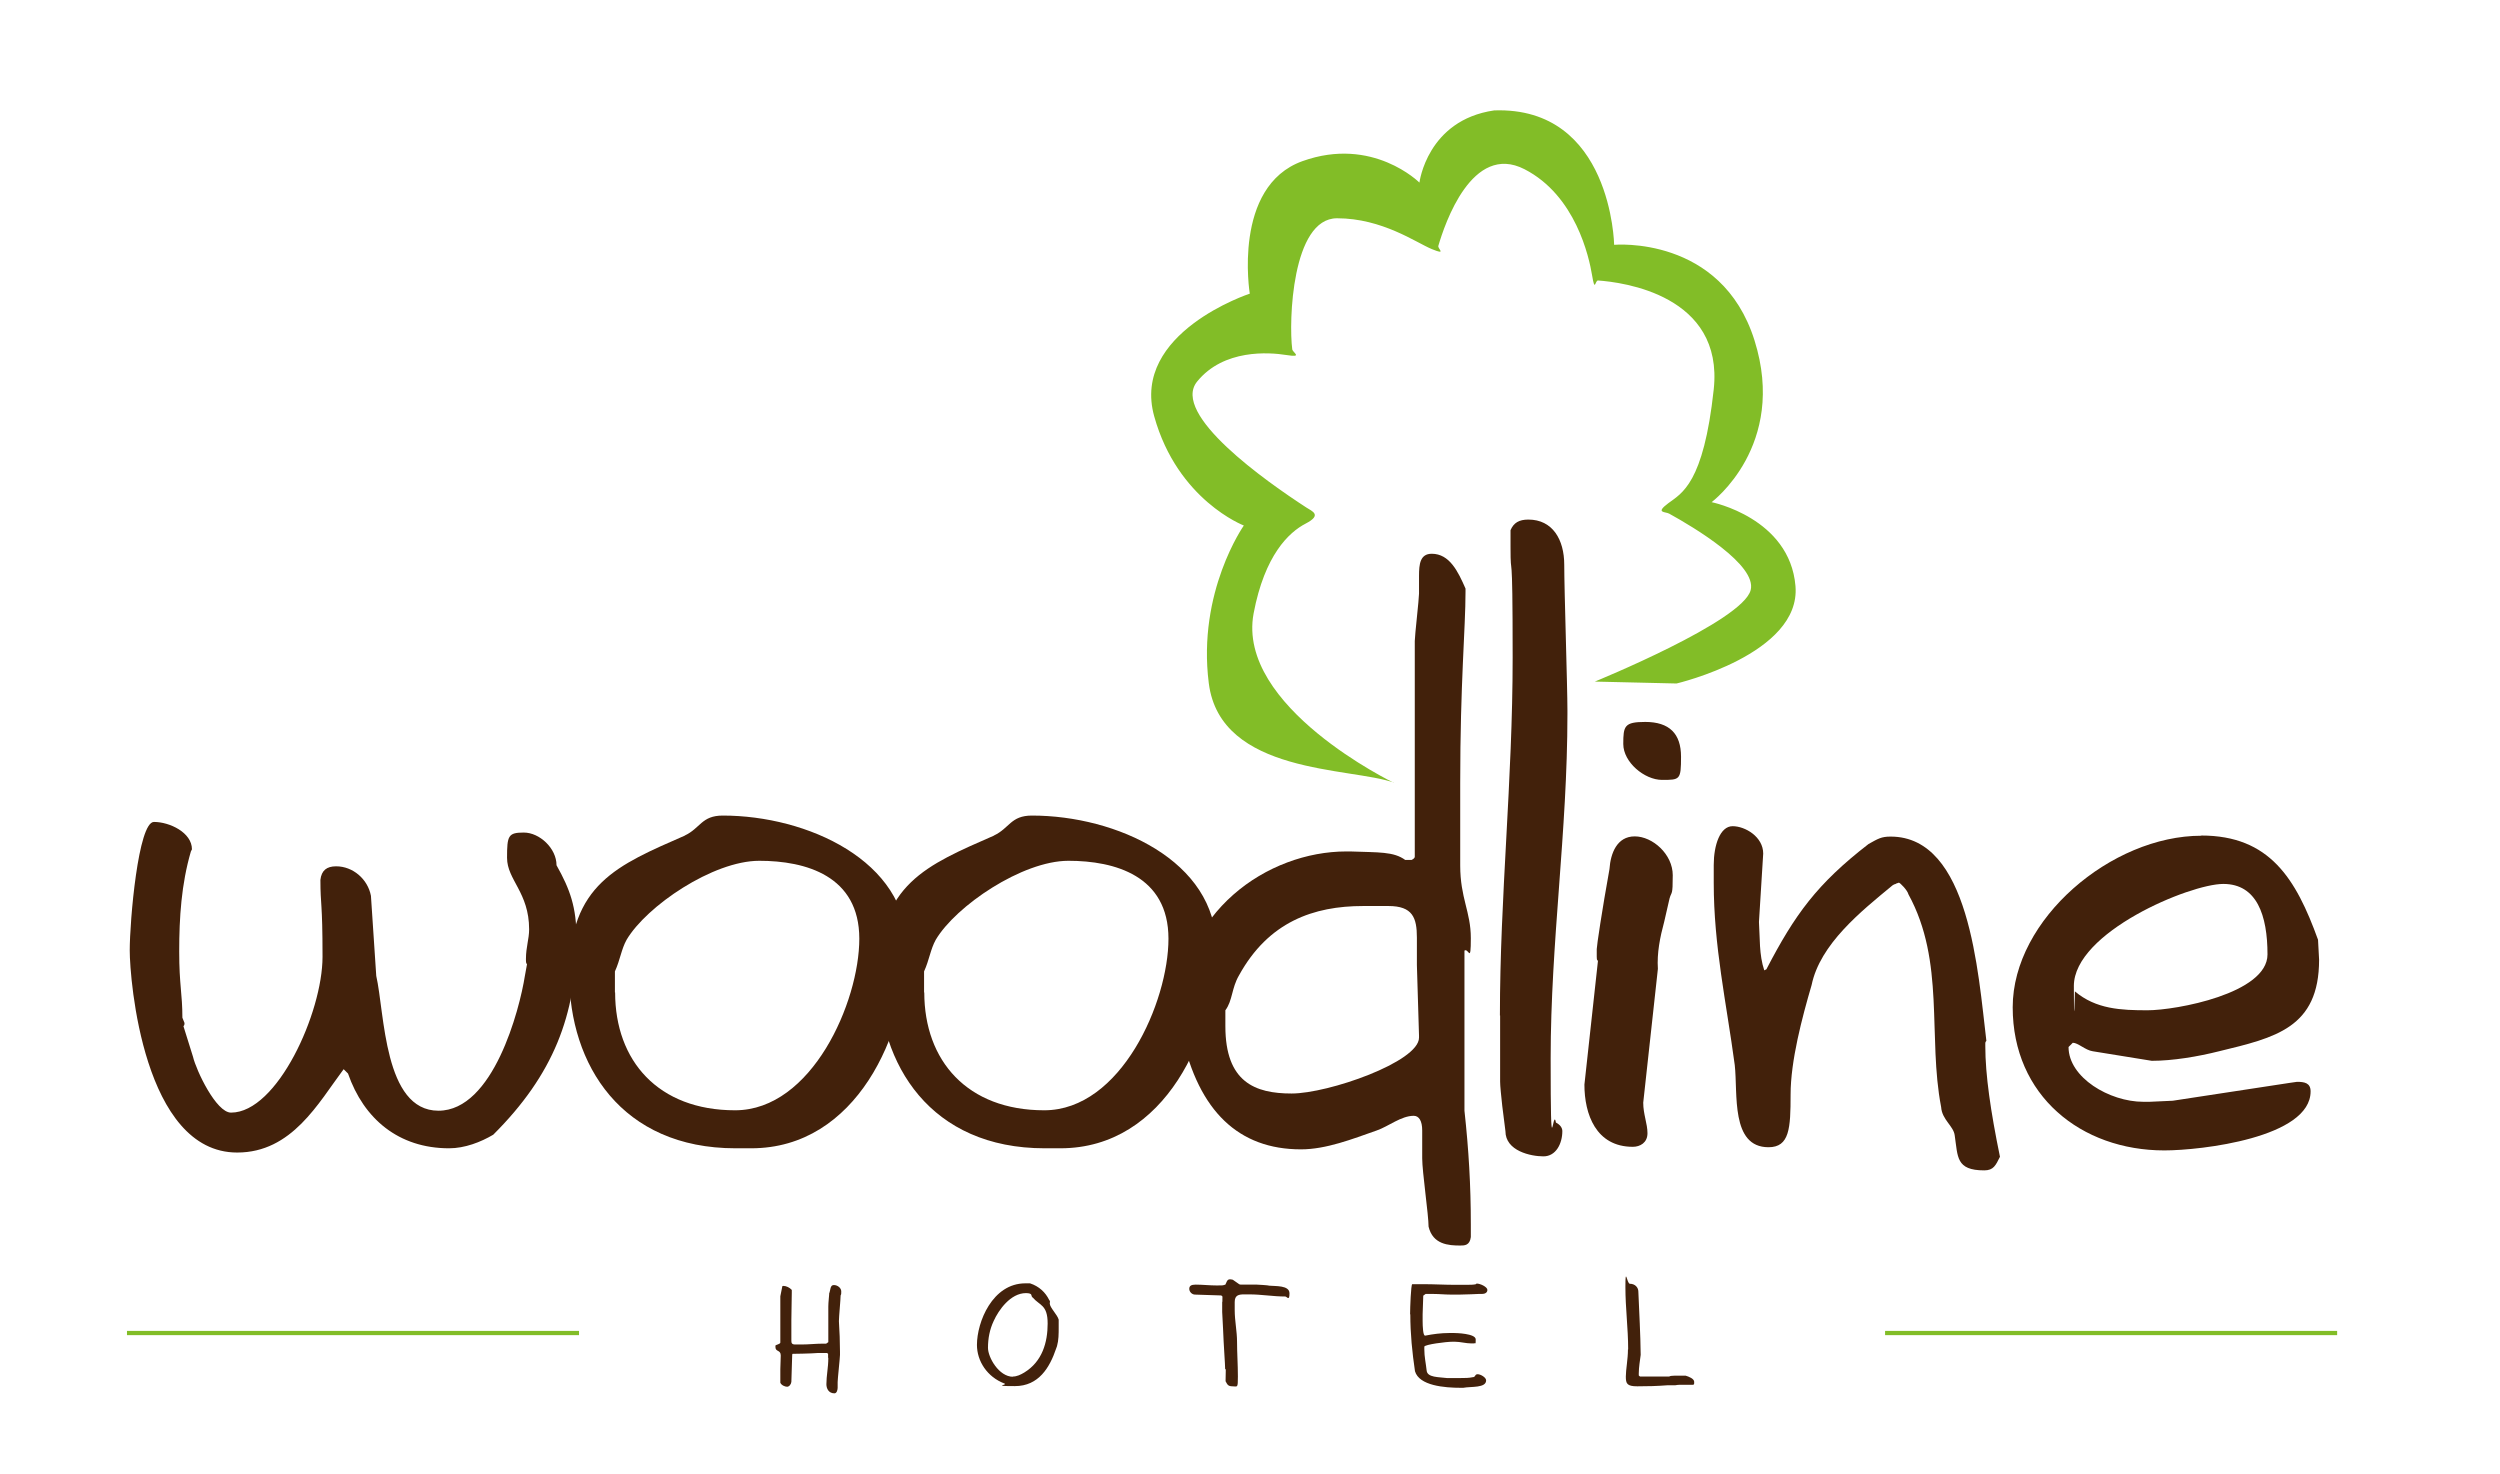
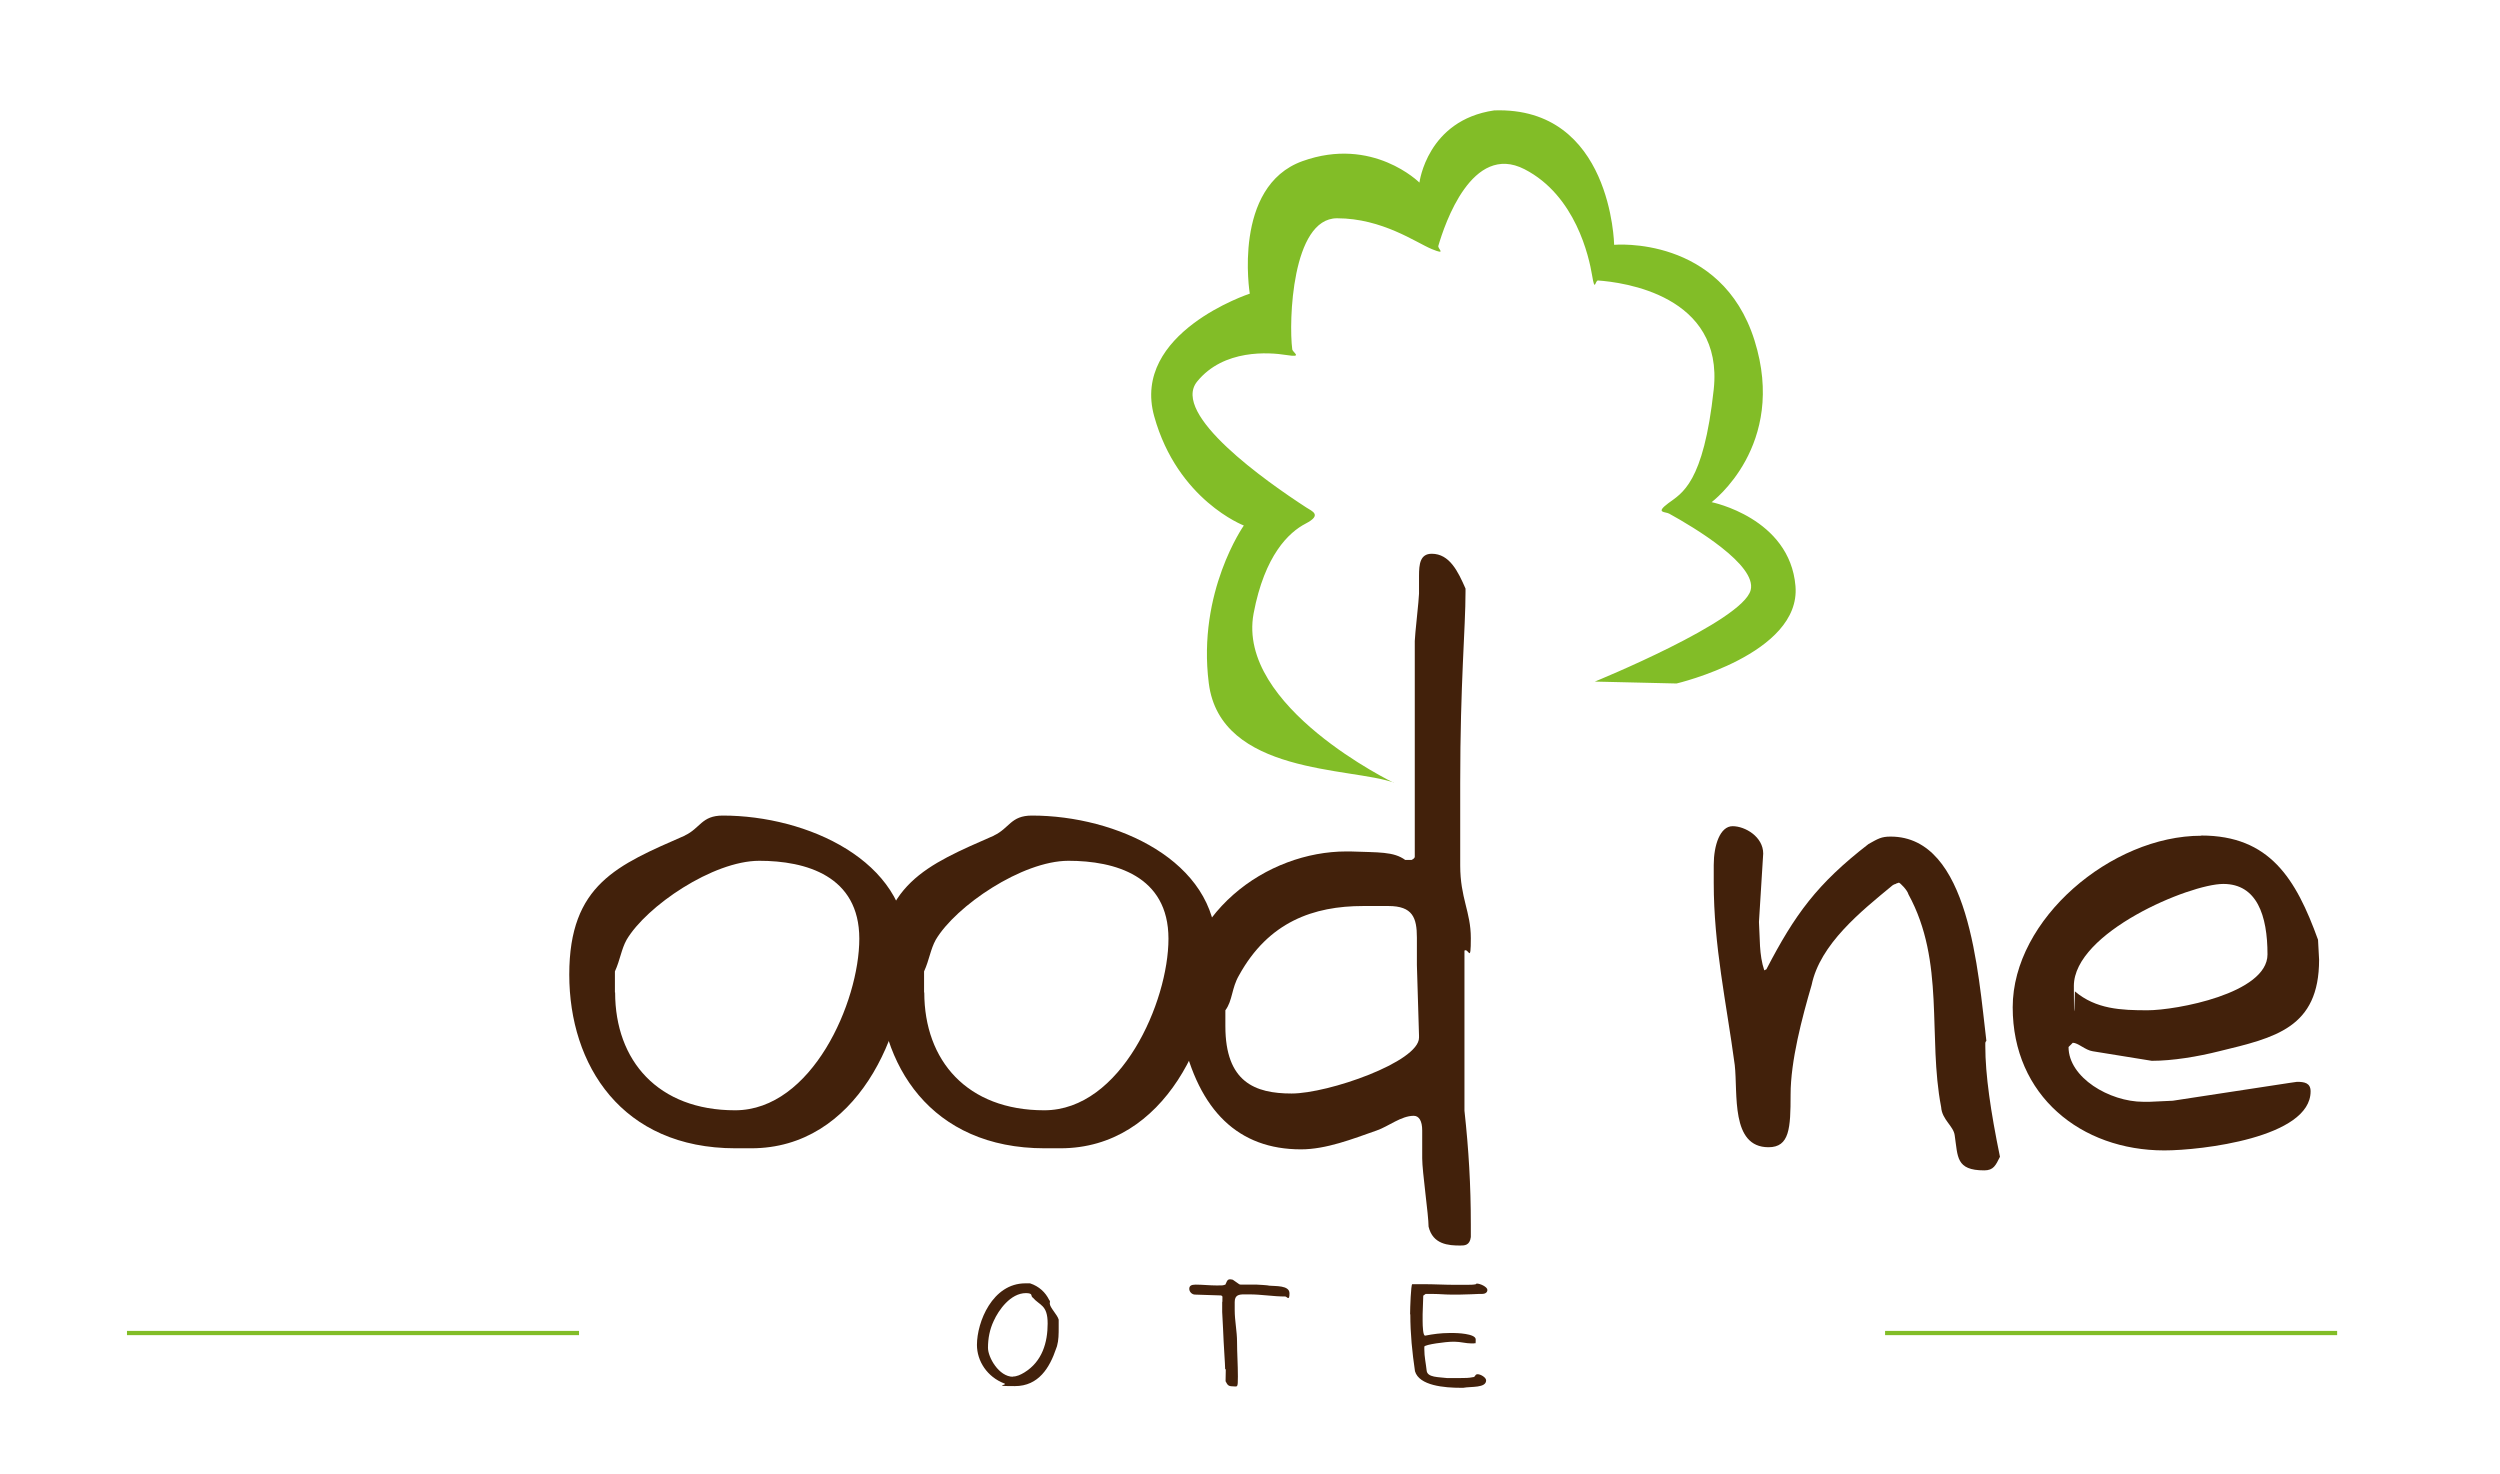
<svg xmlns="http://www.w3.org/2000/svg" id="Layer_1" version="1.1" viewBox="0 0 1177.4 694.3">
  <defs>
    <style>
      .st0 {
        fill: #82bd27;
      }

      .st1 {
        fill: #42210b;
      }
    </style>
  </defs>
  <g>
    <g>
-       <path class="st1" d="M161.8,503.6c-11.9,15.9-24.3,39.2-50.1,39.2-44.1,0-50.6-81.3-50.6-95.2s4-60.5,11.4-60.5,17.9,5,17.9,12.9l-.5,1c-4.5,15.4-5.5,31.2-5.5,47.1s1.5,19.8,1.5,31.2l1,2.5c0,.5,0,1-.5,1.5l4.5,14.4c1.5,6.4,10.9,26.3,17.9,26.3,21.8,0,43.1-47.1,43.1-73.4s-1-23.8-1-36.2c.5-4.5,3-6.4,7.4-6.4,7.9,0,14.9,6,16.4,13.9l2.5,37.7c4,17.4,3.5,63.5,29.3,63.5s38.2-47.6,40.7-63.5l1-5.5c-.5-.5-.5-1-.5-2.5,0-5.5,1.5-9.4,1.5-13.9,0-17.4-10.4-23.3-10.4-33.7s.5-11.9,7.9-11.9,15.4,7.4,15.4,15.4c6.4,11.4,9.4,19.8,9.4,34.2,0,36.2-10.9,64.5-39.2,92.7-5.9,3.5-13.4,6.4-20.8,6.4-23.8,0-40.2-13.9-47.6-35.2l-2-2Z" />
      <path class="st1" d="M322.5,393.5c7.4-3.5,7.9-9.4,17.9-9.4,39.7,0,86.8,21.3,86.8,62s-23.8,94.7-73.4,94.7h-7.4c-53.6,0-78.3-39.2-78.3-81.8s22.8-51.6,54.5-65.5ZM289.7,467.4c0,32.2,20.3,55.5,56.5,55.5s58.5-51.1,58.5-80.8-25.3-36.7-47.1-36.7-53.1,21.3-62.5,37.2c-2.5,4.5-3,9.4-5.5,14.9v9.9Z" />
      <path class="st1" d="M468.1,393.5c7.4-3.5,7.9-9.4,17.9-9.4,39.7,0,86.8,21.3,86.8,62s-23.8,94.7-73.4,94.7h-7.4c-53.6,0-78.3-39.2-78.3-81.8s22.8-51.6,54.5-65.5ZM435.3,467.4c0,32.2,20.3,55.5,56.5,55.5s58.5-51.1,58.5-80.8-25.3-36.7-47.1-36.7-53.1,21.3-62.5,37.2c-2.5,4.5-3,9.4-5.5,14.9v9.9Z" />
      <path class="st1" d="M669.8,545.3v-12.9c0-4.5-1.5-6.9-4-6.9-5.9,0-11.9,5-17.4,6.9-11.4,4-23.8,8.9-35.7,8.9-29.3,0-48.1-17.9-56-53.6-1.5-4-1.5-5-1.5-8.4,0-50.1,42.1-78.3,78.8-78.3h2c13.4.5,20.3,0,25.8,4h3c1-.5,1.5-1,1.5-1.5v-101.6c0-2.5,2-19.8,2-22.3v-8.4c0-5.5.5-10.4,6-10.4,8.4,0,12.4,8.4,15.9,16.4v1.5c0,17.4-2.5,42.6-2.5,90.2v38.7c0,15.4,5,21.8,5,34.2s-1,4.5-3,5.9v75.4c2,18.3,3,35.2,3,53.6v5.9c-.5,4-3,4-5,4-5.5,0-12.9-.5-14.9-8.9,0-5.5-3-25.8-3-32.2ZM577.1,483.3c0,26.3,13.9,31.7,31.2,31.7s60-14.9,60-26.3v-1c0-2.5-1-30.7-1-33.2v-12.9c0-9.4-2-14.9-13.4-14.9h-11.9c-23.3,0-44.6,7.4-58.5,32.7-3.5,6-3,11.9-6.4,16.4v7.4Z" />
-       <path class="st1" d="M706.4,478.3c0-56,6-110.6,6-168.6s-1-34.2-1-52.1v-7.9c1.5-3.5,4-5,8.4-5,11.4,0,16.9,9.4,16.9,21.3s1.5,57.5,1.5,68.4v2c0,55.5-7.9,107.1-7.9,162.1s1,21.8,2.5,30.2c2,1,3,2.5,3,4,0,5.9-3,11.9-8.9,11.9s-17.9-2.5-17.9-11.9l-1.5-11.9c-.5-4.5-1-9.4-1-11.4v-31.2Z" />
-       <path class="st1" d="M752.5,452.5c-.5-.5-.5-1-.5-2v-3.5c0-1.5,2.5-18.3,6-37.7.5-7.4,3.5-15.4,11.9-15.4s17.9,8.4,17.9,18.3-.5,7.4-1.5,10.9l-2.5,10.9c-2,7.4-3.5,14.9-3,22.3l-6.9,63c0,5.5,2,9.9,2,14.4s-3.5,6.4-6.9,6.4c-17.4,0-22.8-15.4-22.8-29.3l6.4-58.5ZM774.8,340c11.4,0,16.9,5.5,16.9,16.4s-.5,10.9-8.9,10.9-18.3-8.4-18.3-16.9.5-10.4,10.4-10.4Z" />
      <path class="st1" d="M892.9,416.3c-.5,0-1.5.5-2,1-14.4,11.9-33.7,27.3-37.7,46.6-4.5,15.4-9.9,35.7-9.9,51.6s-.5,24.8-10.4,24.8c-17.9,0-14.4-25.3-15.9-38.7-4-29.8-9.9-56-9.9-85.8v-8.4c0-9.4,3-18.3,8.9-18.3s14.4,5,14.4,12.9l-2,32.2c.5,7.4,0,15.4,2.5,22.8l1-.5c13.4-25.8,23.8-40.2,48.1-59,4.5-2.5,6-3.5,10.4-3.5,37.2,0,41.2,64,45.1,96.2q-.5.5-.5,1v1.5c0,13.4,2.5,30.7,6.9,52.1-2,4-3,6.4-7.4,6.4-13.4,0-12.4-6.4-13.9-16.4-.5-4.5-6-7.4-6.4-13.4-6.4-33.2,2-68.4-15.4-100.2-.5-2-4-5.5-4.5-5.5l-1.5.5Z" />
      <path class="st1" d="M1036.7,393.5c32.2,0,44.6,20.3,55,49.1,0,1.5.5,7.9.5,9.4,0,32.2-20.8,36.7-47.1,43.1-9.9,2.5-21.8,4.5-31.7,4.5l-27.8-4.5c-3.5-.5-6.9-4-9.4-4l-2,2c0,14.4,19.3,25.8,35.2,25.8h3l10.9-.5,55-8.4c.5,0,3-.5,3.5-.5,3.5,0,6.4.5,6.4,4.5,0,21.8-51.6,27.8-68.9,27.8-39.2,0-71.4-25.8-71.4-67.4s46.6-80.8,88.8-80.8ZM1011.4,475.8c13.4,0,56.5-7.9,56.5-26.3s-5-33.2-20.8-33.2-70.4,22.8-70.4,48.1.5,2,.5,2.5c9.9,8.4,21.8,8.9,34.2,8.9Z" />
    </g>
    <g>
-       <path class="st1" d="M390,639.3v-1.7l-.5-.4h-4.2c-3.4.3-11.8.4-12,.4l-.2.3-.4,12.9c-.1,1.1-1,2.3-2,2.3s-2.7-.7-3.2-1.9v-6.4c0-.5.2-5.7.2-6.4,0-2.8-2.5-1.6-2.5-4v-.7c.3-.4,2.3-.7,2.3-1.4v-21.8l.9-4.5c0-.3.2-.4.5-.4,1.4,0,3,.8,4,1.9v1.2c0,4.3-.2,8.6-.2,12.9v9.7c0,1.1.1,1.9,1.8,1.9h3c3.5,0,6.7-.4,10.1-.4h1.5l1-.7v-16.7c0-2.1.4-5.1.4-5.8v-.4c.7-1.7.4-4,2.2-4s3.5,1.4,3.5,3,0,1.1-.3,1.9c0,1.8-.8,10.1-.8,12v.2c.3,4.6.5,9.7.5,14.3v1.5c0,1.3-1.1,11.4-1.1,12.8v2.7c0,.7-.3,2.6-1.5,2.6-2.7,0-3.8-2.2-3.8-4.3,0-4,.9-7.9.9-12.2Z" />
      <path class="st1" d="M482.9,604.4h2.2c4.3,1.4,7.3,4.3,9,7.8.1,0,.4.6.4.7s-.1.6-.1,1c0,1.9,3.6,5.3,4.2,7.6v3.6c0,3.1,0,6.1-.8,8.9l-.4,1.1c-3,8.9-8.2,17.7-19.4,17.7s-3.3-.5-4.9-1.2c-8.2-3.1-13-10.6-13-18.2,0-10.8,7.3-29,22.8-29ZM476.9,648.3c2.1,0,3.8-.9,5.5-1.9,8.5-5.2,11-14.2,11-23.1s-3.8-8.4-7-12.2c-.2,0-.4-.4-.5-.6l-.2-.7c-.1-.4-.8-.8-2.5-.8-7.3,0-12.9,8-15.2,13.1-1.9,4-2.7,8.3-2.7,12.7s5.1,13.6,11.8,13.6Z" />
      <path class="st1" d="M577,644.9c0-2.3-.7-11.2-1-19.3l-.4-7.7v-4.6c.1-.3.1-.4.1-.6v-.9c.1-.4,0-1.4-.1-1.4l-.5-.3-12.3-.4c-1.4,0-2.7-1.3-2.7-2.7s.9-2,3-2c3.2,0,6.6.4,10,.4s2.5,0,4-.4c.5-.8.7-2.5,2.1-2.5h.3c.3,0,1,.2,1.1.2l3,2.1c.1,0,.3.2.7.2h7.6c.4,0,5.6.3,5.9.5,2.7.3,9.5-.3,9.5,3.6s-1.2,1.5-2,1.5c-5.7,0-11.2-1-16.9-1h-2.4c-2.5,0-4.5.3-4.5,3.6v3.8c0,5.1,1.1,9.9,1.1,15s.4,10.6.4,16.3-.2,4.6-2.5,4.6-2.5-1-3.3-2.4c0-.8.1-3.2.1-5.7Z" />
      <path class="st1" d="M664.1,619h0c0-3.2.4-14,1-14.2h5.5c4.9,0,9.7.3,14.6.3h4.8c2.3,0,4.1,0,5.1-.3l.3-.3c1.8,0,5.1,1.6,5.1,3s-1.3,1.9-2.6,1.9h-1.6c-.5,0-5.8.3-8.8.3h-4.3c-2.7,0-5.4-.3-8.1-.3h-3.7l-1.1.8c0,1.4-.3,7.4-.3,8.8v3.1c0,2.6.2,6.9,1.1,6.9h.3c3.4-.7,7.4-1.2,11-1.2h2.5c.7,0,10.1.2,10.1,3s-.1,1.5-.9,1.9h-1.1c-2.6,0-5.3-.8-7.8-.8s-.7,0-1.1,0c-3.1,0-13,1.3-13.3,2.3v1.3c0,3.5.7,6.4,1.1,10,.3,3.3,5.7,3,9.5,3.5h6.6c1.9,0,3.8,0,5.6-.4,1.4,0,.9-1.4,2.3-1.4s4,1.5,4,2.9c0,3.7-7.1,2.8-10.8,3.5h-1c-7.9,0-19.7-1-21.7-7.8-1.3-8.9-2.2-17.5-2.2-26.8Z" />
-       <path class="st1" d="M766.8,635.6c0-10.1-1.3-19.4-1.3-29.5s.7-1.5,2.1-1.5c2.5,0,4,1.8,4,3.7.4,10.1,1,19.7,1.1,29.8-.3,2.4-.9,5.9-.9,8.7v.7c0,.3,0,.4.1.4l.5.4h13.7c.5-.3,1.3-.4,2.4-.4h5.4c1.4.4,4,1.4,4,2.9s0,1.4-1.8,1.4h-5.2c-.1,0-1,0-1.9.2h-3.5c-5.3.4-9.5.5-14.4.5s-5.4-1.3-5.4-4.6,1-8.2,1-12.8Z" />
    </g>
  </g>
  <path class="st0" d="M656.5,368.7s-74.3-35.8-66.1-79.8c5.2-27.5,16.6-38.2,24.5-42.3s3.1-5.8.3-7.6c-18.8-12.2-63.9-43.9-51.4-59.3,12.5-15.4,33.9-13.8,42-12.5s3-1.1,2.8-2.7c-1.7-12.9-.2-61.7,21.1-61.7s37.3,11.5,44.6,14.5,2.7-.2,3.1-1.5c3-10.3,15.9-48.8,40.6-36.1,24.1,12.4,30.4,41.4,31.8,49.9s1.4,2.4,2.8,2.5c11.5.8,59.3,6.8,54.5,51.3s-15.1,48.9-21.4,53.6-1.5,3.9.4,4.9c11.8,6.5,41.4,24.2,38.4,36-3.7,14.7-73.4,43.1-73.4,43.1l38.5.9s58.7-13.8,56-45.9-39.5-39.5-39.5-39.5c0,0,35.8-26.6,20.2-76.2-15.6-49.6-66.1-45-66.1-45,0,0-1.1-65.2-56.5-63.3-31.6,4.6-35.2,34-35.2,34,0,0-22-22-55.1-10.1s-24.8,62.4-24.8,62.4c0,0-56,18.4-45,57.8,11,39.5,42.2,51.4,42.2,51.4,0,0-22,31.2-16.5,74.3,5.5,43.1,67,39.5,87.2,46.8Z" />
  <rect class="st0" x="887.8" y="626.8" width="212.9" height="2" />
  <rect class="st0" x="59.8" y="626.8" width="212.9" height="2" />
</svg>